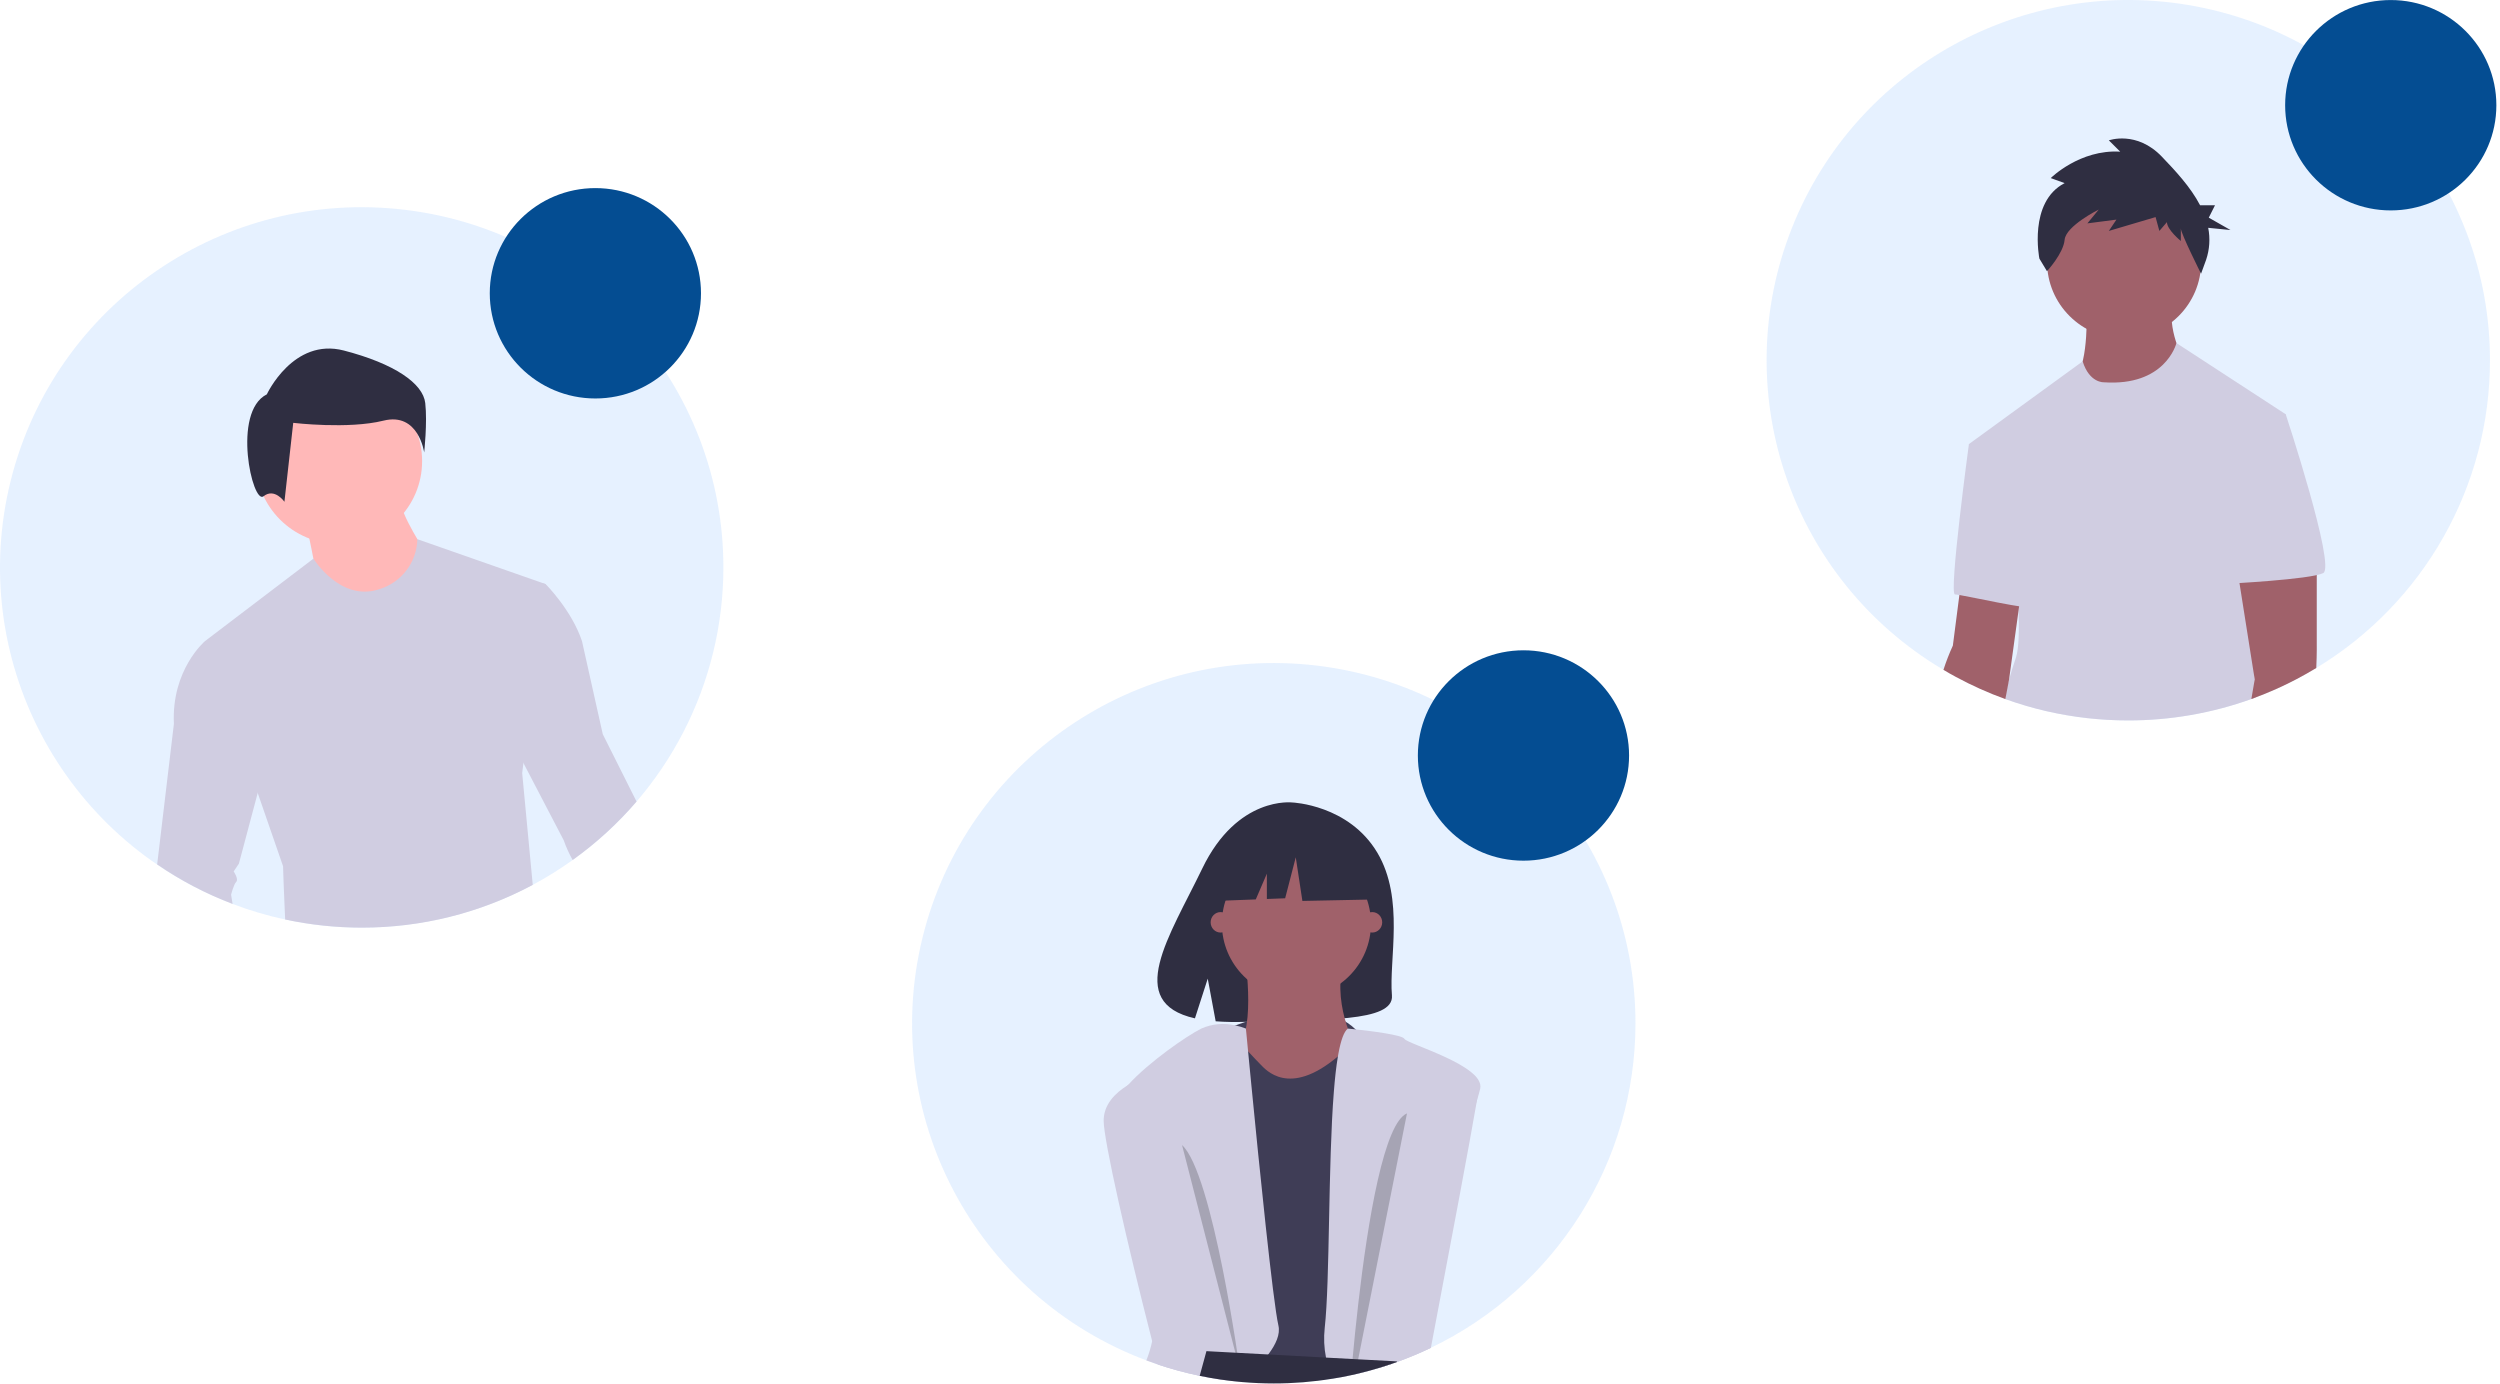
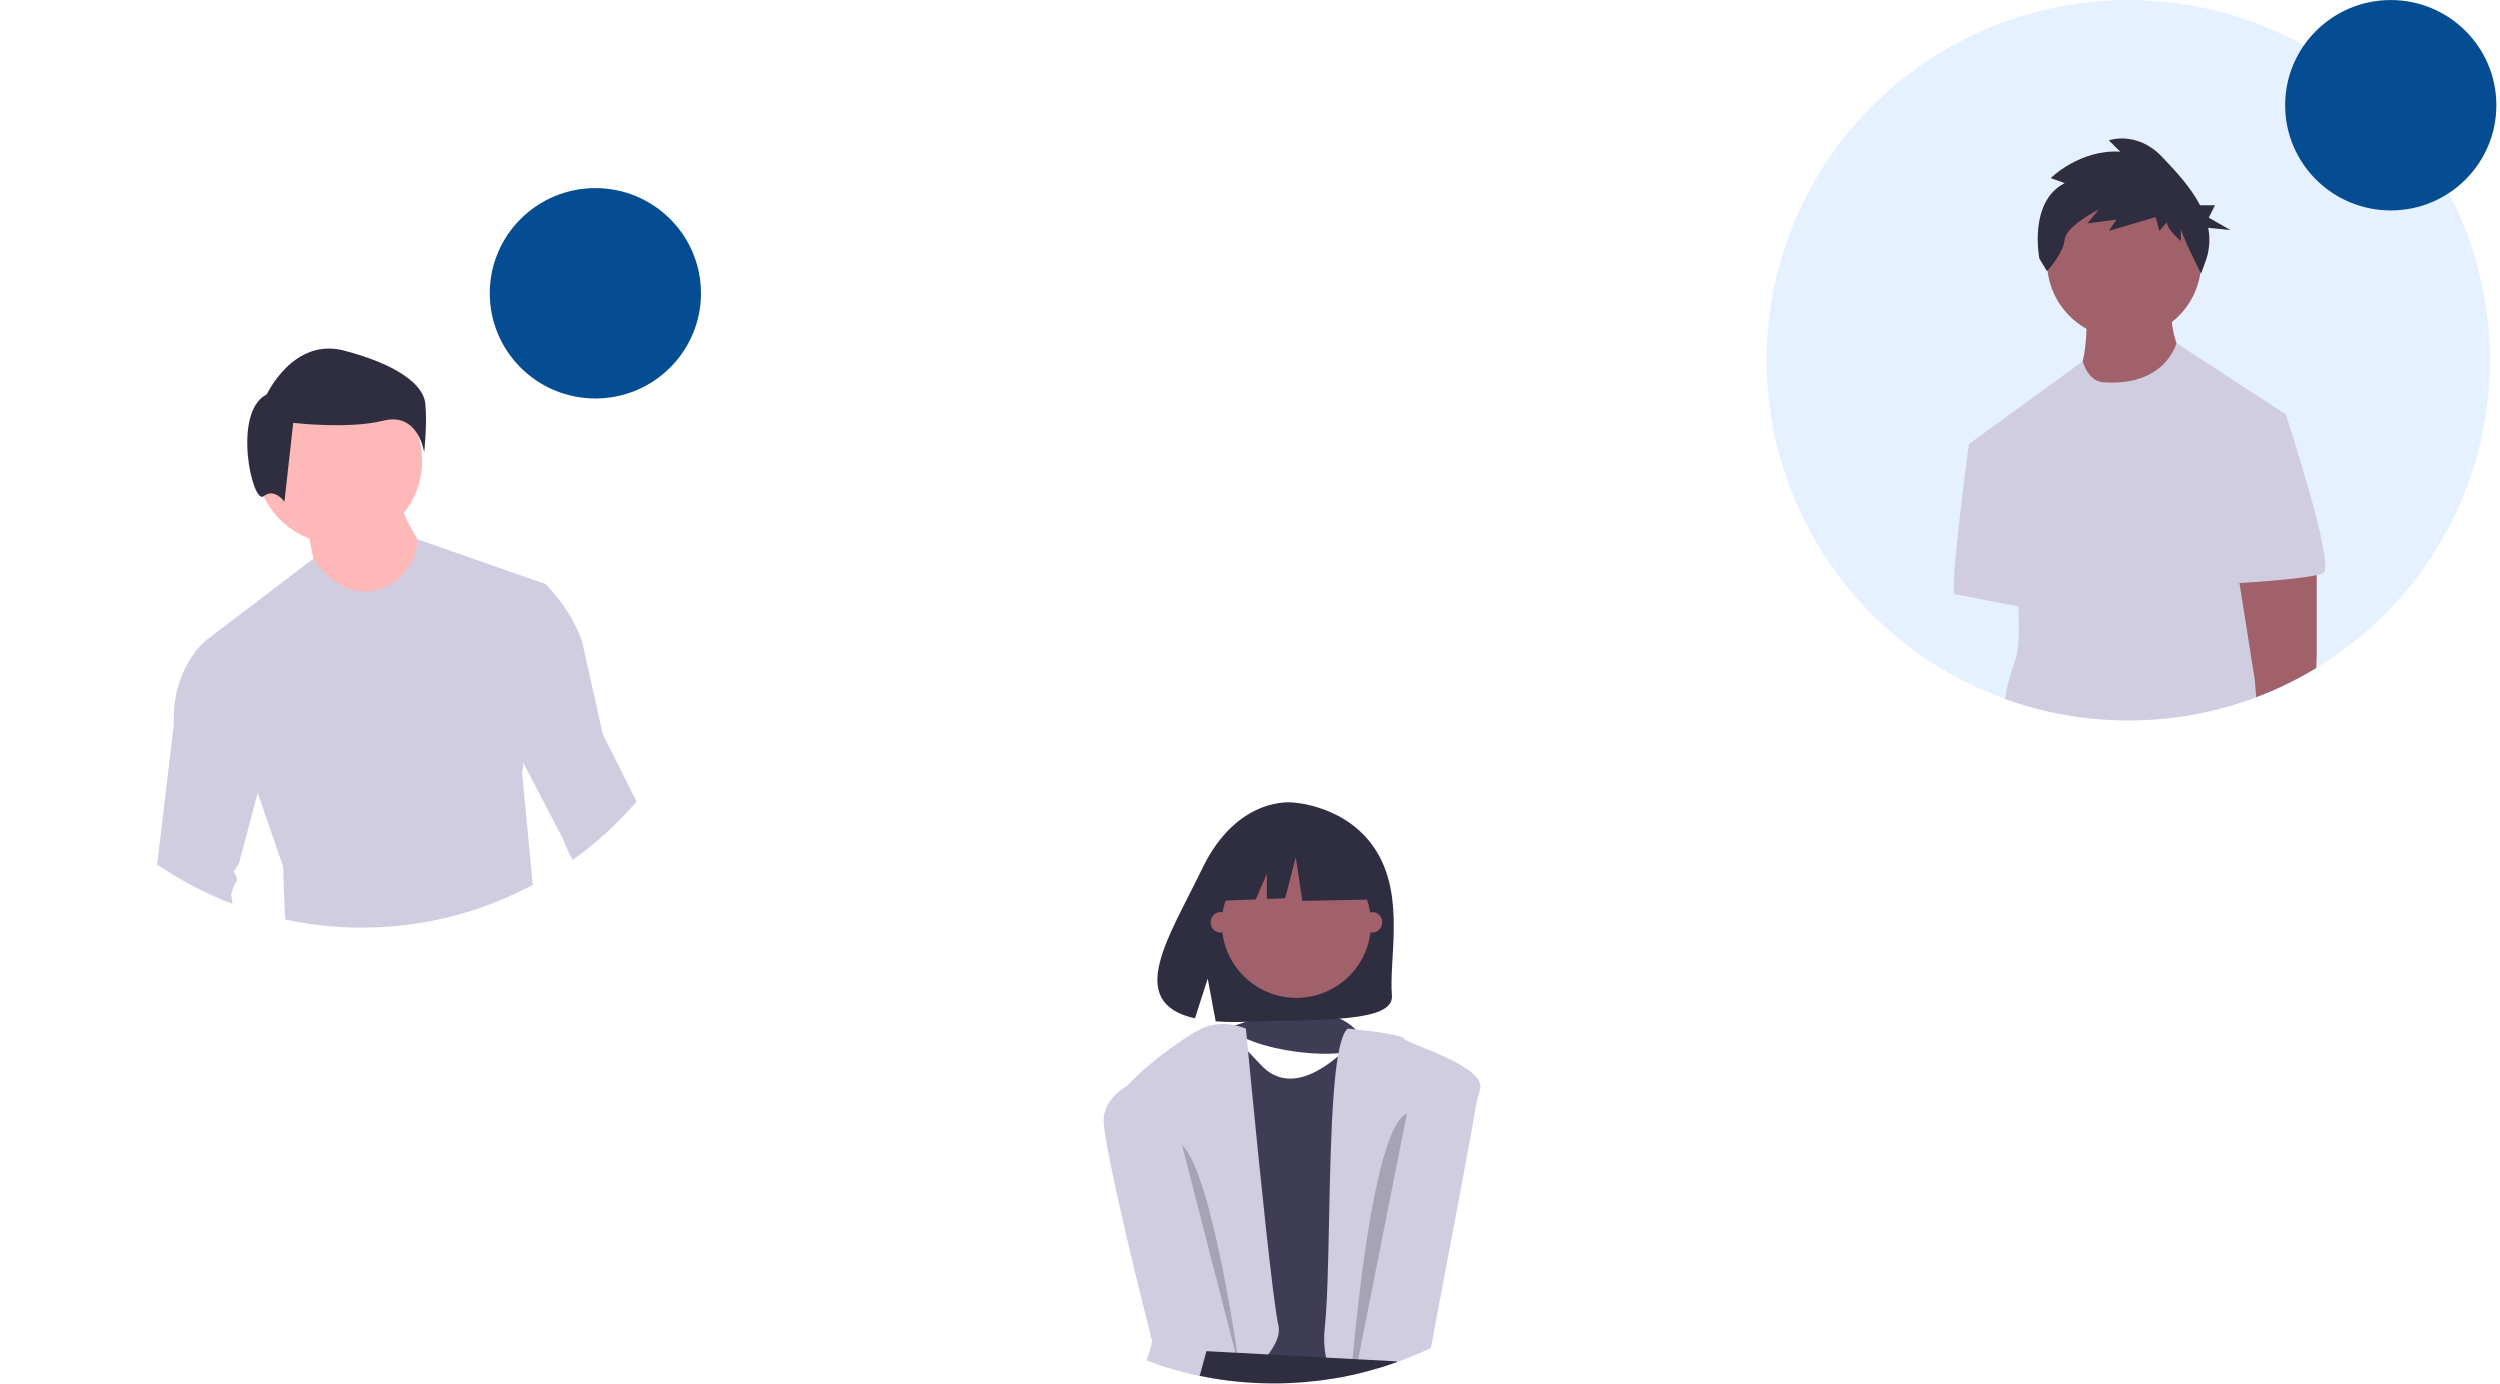
<svg xmlns="http://www.w3.org/2000/svg" width="251px" height="139px" viewBox="0 0 251 139" version="1.1">
  <title>Atoms / Images / Personnes</title>
  <desc>Created with Sketch.</desc>
  <g id="Symbols" stroke="none" stroke-width="1" fill="none" fill-rule="evenodd">
    <g id="Organisms-/-Accueil-/-1_Bandeau-acceuil" transform="translate(-518, -630)">
      <g id="Group" transform="translate(0, 550)">
        <g id="Group-8" transform="translate(518, 80)">
          <g id="Group-7">
            <g id="Atoms-/-Images-/-unDraw-/-Autre-/-Personnes">
              <g id="Group">
-                 <path d="M164.202,102.734 C164.205,116.623 156.222,129.287 143.661,135.319 C143.658,135.319 143.658,135.319 143.654,135.323 C142.551,135.853 141.42,136.327 140.268,136.74 C140.085,136.811 139.898,136.875 139.709,136.936 C139.323,137.073 138.931,137.198 138.536,137.316 C137.723,137.566 136.898,137.787 136.062,137.979 L136.059,137.979 L136.036,137.985 L135.985,137.995 C135.875,138.021 135.763,138.046 135.65,138.069 C135.027,138.206 134.397,138.325 133.761,138.424 C131.822,138.741 129.859,138.899 127.894,138.897 C126.84,138.897 125.793,138.853 124.761,138.763 C124.705,138.761 124.649,138.756 124.594,138.747 C121.766,138.492 118.977,137.909 116.285,137.009 C115.887,136.875 115.488,136.734 115.096,136.584 C97.902,130.136 88.253,111.913 92.621,94.138 C96.989,76.364 113.997,64.64 132.237,66.83 C150.477,69.02 164.201,84.435 164.202,102.734 L164.202,102.734 Z" id="Path" fill="#ABCEFF" opacity="0.3" />
                <path d="M123.58,103.14 C123.58,103.14 132.096,99.444 136.096,103.348 C140.096,107.252 125.386,105.967 123.58,103.14 Z" id="Path" fill="#3F3D56" fill-rule="nonzero" />
                <path d="M138.285,85.611 C135.423,80.795 129.761,80.57 129.761,80.57 C129.761,80.57 124.244,79.867 120.705,87.203 C117.406,94.04 112.853,100.642 119.972,102.242 L121.257,98.256 L122.054,102.539 C123.067,102.612 124.084,102.629 125.1,102.591 C132.723,102.346 139.984,102.662 139.75,99.938 C139.439,96.315 141.039,90.245 138.285,85.611 Z" id="Path" fill="#2F2E41" fill-rule="nonzero" />
-                 <path d="M124.999,96.071 C124.999,96.071 126.29,104.553 123.709,105.581 C121.128,106.609 128.87,110.979 128.87,110.979 L133.257,110.979 L136.096,105.067 C136.096,105.067 133.515,100.441 135.064,96.071 C136.612,91.702 124.999,96.071 124.999,96.071 Z" id="Path" fill="#A0616A" fill-rule="nonzero" />
                <path d="M139.709,136.936 L139.709,106.865 C139.709,106.865 139.381,103.777 136.781,104.58 C136.516,104.665 136.258,104.772 136.01,104.9 C135.58,105.132 135.169,105.399 134.783,105.697 C134.635,105.809 134.484,105.931 134.327,106.062 C134.314,106.072 134.301,106.085 134.288,106.094 C129.385,110.207 127.065,107.381 126.548,106.865 C126.358,106.68 125.863,106.152 125.307,105.556 L125.307,105.553 C125.066,105.297 124.816,105.028 124.578,104.766 C123.842,103.976 123.193,103.268 123.193,103.268 L120.613,105.323 L121.243,120.902 L121.391,124.576 L121.391,124.579 L121.439,125.722 L121.439,125.728 L121.84,135.694 L121.901,137.198 C122.775,137.475 123.662,137.708 124.559,137.896 C124.822,137.95 125.102,138.005 125.388,138.056 C127.624,138.459 130.439,138.667 132.225,137.71 C132.586,137.517 132.965,137.36 133.356,137.24 C134.133,137.007 134.942,136.896 135.753,136.91 C135.927,136.913 136.097,136.92 136.267,136.929 L136.271,136.929 C137.037,136.983 137.795,137.113 138.536,137.316 L139.709,136.936 Z" id="Path" fill="#3F3D56" fill-rule="nonzero" />
                <path d="M127.332,135.988 C126.748,136.735 126.097,137.427 125.388,138.056 C125.169,138.254 124.951,138.446 124.729,138.635 C124.684,138.673 124.639,138.709 124.594,138.747 C121.766,138.492 118.977,137.909 116.285,137.009 C115.887,136.875 115.488,136.734 115.096,136.584 C115.344,135.958 115.539,135.312 115.678,134.654 C117.455,126.359 112.288,113.769 111.838,111.749 C111.674,111.023 112.278,110.015 113.245,108.942 C115.356,106.609 119.196,103.972 120.613,103.268 C121.687,102.789 122.891,102.679 124.035,102.955 L124.038,102.955 C124.397,103.028 124.749,103.133 125.089,103.268 L125.089,103.271 C125.092,103.319 125.127,103.684 125.189,104.308 C125.221,104.651 125.259,105.067 125.307,105.553 L125.307,105.556 C125.394,106.465 125.503,107.598 125.632,108.891 L125.632,108.894 C126.406,116.86 127.807,130.724 128.353,133.082 C128.556,133.956 128.106,134.967 127.332,135.988 Z" id="Path" fill="#D0CDE1" fill-rule="nonzero" />
                <path d="M139.709,136.936 C139.898,136.875 140.085,136.811 140.268,136.74 C141.42,136.327 142.551,135.853 143.654,135.323 C142.003,130.516 146.884,115.234 148.281,110.504 L148.281,110.498 C148.445,109.944 148.561,109.534 148.612,109.307 C149.129,106.993 141.257,104.811 141,104.296 C140.801,103.905 137.604,103.511 136.097,103.348 C135.631,103.297 135.326,103.268 135.326,103.268 C134.927,103.575 134.622,104.459 134.384,105.742 C134.362,105.845 134.343,105.953 134.327,106.062 C134.156,107.054 134.025,108.254 133.919,109.602 C133.334,116.95 133.533,128.56 133,133.342 C132.892,134.329 132.936,135.328 133.131,136.302 C133.19,136.618 133.265,136.931 133.356,137.24 C133.469,137.642 133.604,138.037 133.761,138.424 C134.397,138.325 135.027,138.206 135.65,138.069 C135.763,138.046 135.875,138.021 135.985,137.995 L136.036,137.985 L136.059,137.979 L136.062,137.979 C136.897,137.787 137.722,137.566 138.536,137.316 L139.709,136.936 Z" id="Path" fill="#D0CDE1" fill-rule="nonzero" />
                <ellipse id="Oval" fill="#A0616A" fill-rule="nonzero" cx="137.773" cy="92.601" rx="1" ry="1.028" />
                <ellipse id="Oval" fill="#A0616A" fill-rule="nonzero" cx="122.548" cy="92.601" rx="1" ry="1.028" />
                <path d="M139.709,136.936 C139.898,136.875 140.085,136.811 140.268,136.74 C141.42,136.327 142.551,135.853 143.654,135.323 C143.654,135.326 143.655,135.33 143.658,135.332 C143.657,135.328 143.658,135.323 143.661,135.319 C145.589,125.181 147.632,114.335 148.281,110.504 L148.281,110.498 C148.394,109.832 148.464,109.381 148.484,109.179 C148.741,106.609 142.289,106.609 142.289,106.609 L141.261,111.784 L139.709,119.603 L139.175,122.288 L136.357,136.475 L136.267,136.929 L136.059,137.979 L136.062,137.979 C136.897,137.787 137.722,137.566 138.536,137.316 L139.709,136.936 Z" id="Path" fill="#D0CDE1" fill-rule="nonzero" />
                <path d="M124.594,138.747 C121.766,138.492 118.977,137.909 116.285,137.009 C116.083,136.232 115.88,135.444 115.678,134.654 C113.168,124.845 110.807,114.466 110.807,112.52 C110.807,110.911 111.934,109.749 113.245,108.942 C114.493,108.216 115.847,107.689 117.259,107.381 C117.259,107.381 118.081,110.789 119.264,115.705 C119.897,118.329 120.629,121.382 121.391,124.576 L121.391,124.579 C122.277,128.285 123.206,132.177 124.067,135.812 C124.205,136.401 124.342,136.981 124.478,137.553 L124.478,137.566 C124.48,137.57 124.481,137.574 124.482,137.579 C124.507,137.684 124.533,137.79 124.559,137.896 C124.617,138.145 124.674,138.392 124.729,138.635 C124.742,138.677 124.752,138.718 124.761,138.763 C124.705,138.761 124.649,138.756 124.594,138.747 L124.594,138.747 Z" id="Path" fill="#D0CDE1" fill-rule="nonzero" />
                <path d="M118.677,114.963 L124.483,137.58 C124.483,137.58 121.774,117.79 118.677,114.963 Z" id="Path" fill="#000000" fill-rule="nonzero" opacity="0.2" />
                <path d="M141.261,111.784 L139.709,119.603 L139.175,122.288 L136.361,136.475 L136.357,136.475 L136.271,136.929 L136.267,136.929 L136.062,137.979 L136.059,137.979 L136.036,137.985 L135.985,137.995 L135.65,138.059 C135.679,137.701 135.715,137.316 135.753,136.91 C135.766,136.76 135.779,136.606 135.795,136.446 C136.399,129.908 137.688,118.614 139.709,113.884 C140.184,112.77 140.701,112.021 141.261,111.784 Z" id="Path" fill="#000000" fill-rule="nonzero" opacity="0.2" />
                <ellipse id="Oval" fill="#A0616A" fill-rule="nonzero" cx="130.161" cy="92.73" rx="7.484" ry="7.454" />
                <polygon id="Path" fill="#2F2E41" fill-rule="nonzero" points="137.02 85.147 131.426 82.228 123.701 83.422 122.103 90.453 126.081 90.301 127.193 87.718 127.193 90.258 129.029 90.188 130.094 86.075 130.76 90.453 137.286 90.32" />
-                 <ellipse id="Oval" fill="#044D92" fill-rule="nonzero" cx="152.956" cy="75.851" rx="10.603" ry="10.561" />
                <path d="M139.709,136.936 C139.898,136.875 140.085,136.811 140.268,136.74 L140.226,136.683 L139.709,136.654 L136.361,136.475 L136.357,136.475 L135.795,136.446 L133.131,136.302 L127.332,135.988 L124.225,135.822 L124.067,135.812 L124.029,135.812 L121.84,135.694 L121.127,135.655 L120.449,138.133 C121.817,138.419 123.201,138.624 124.594,138.747 C124.649,138.756 124.705,138.761 124.761,138.763 C125.793,138.853 126.84,138.897 127.894,138.897 C129.859,138.899 131.822,138.741 133.761,138.424 C134.397,138.325 135.027,138.206 135.65,138.069 C135.763,138.046 135.875,138.021 135.985,137.995 L136.036,137.985 L136.059,137.979 L136.062,137.979 C136.897,137.787 137.722,137.566 138.536,137.316 L139.709,136.936 Z" id="Path" fill="#2F2E41" fill-rule="nonzero" />
                <path d="M133.761,138.424 L135.65,138.059 L135.65,138.069 C135.027,138.206 134.397,138.325 133.761,138.424 Z" id="Path" fill="#000000" fill-rule="nonzero" opacity="0.2" />
-                 <path d="M72.628,56.969 C72.628,68.617 66.995,79.552 57.494,86.345 C56.216,87.264 54.877,88.098 53.488,88.841 C45.877,92.899 37.066,94.131 28.628,92.317 C26.831,91.933 25.067,91.411 23.352,90.755 C6.212,84.23 -3.346,65.994 1.076,48.257 C5.498,30.519 22.51,18.855 40.723,21.073 C58.937,23.291 72.627,38.693 72.628,56.969 L72.628,56.969 Z" id="Path" fill="#ABCEFF" opacity="0.3" />
                <ellipse id="Oval" fill="#FFB8B8" fill-rule="nonzero" cx="34.03" cy="46.294" rx="8.35" ry="8.317" />
                <path d="M30.768,52.662 C30.768,52.662 31.812,57.6 31.812,58.12 C31.812,58.64 36.77,60.979 36.77,60.979 L41.206,60.199 L42.772,55.521 C42.772,55.521 40.162,51.622 40.162,50.062 L30.768,52.662 Z" id="Path" fill="#FFB8B8" fill-rule="nonzero" />
                <path d="M36.32,93.133 C33.734,93.134 31.155,92.861 28.628,92.317 C28.502,89.773 28.419,86.969 28.419,86.969 L25.874,79.615 L20.592,64.359 L31.468,56.089 C31.468,56.089 34.161,60.458 38.074,59.158 C40.307,58.483 41.852,56.457 41.904,54.134 L54.776,58.64 L52.553,76.61 L52.427,77.614 L53.488,88.841 C48.211,91.667 42.311,93.142 36.32,93.133 Z" id="Path" fill="#D0CDE1" fill-rule="nonzero" />
                <path d="M26.789,39.593 C26.789,39.593 29.44,33.871 34.521,35.192 C39.603,36.512 42.475,38.493 42.696,40.473 C42.917,42.454 42.586,45.424 42.586,45.424 C42.586,45.424 42.033,41.353 38.498,42.234 C34.963,43.114 29.44,42.454 29.44,42.454 L28.556,50.376 C28.556,50.376 27.562,48.945 26.457,49.826 C25.352,50.706 23.254,41.353 26.789,39.593 Z" id="Path" fill="#2F2E41" fill-rule="nonzero" />
                <path d="M15.779,86.79 L17.459,72.676 C17.199,67.217 20.592,64.359 20.592,64.359 L24.505,64.359 L27.375,73.976 L25.874,79.615 L23.985,86.71 L23.461,87.491 C23.461,87.491 23.985,88.268 23.721,88.531 C23.461,88.79 23.201,89.83 23.201,89.83 C23.201,89.83 23.255,90.201 23.352,90.755 C20.678,89.738 18.136,88.407 15.779,86.79 L15.779,86.79 Z" id="Path" fill="#D0CDE1" fill-rule="nonzero" />
                <path d="M63.911,80.476 C62.017,82.682 59.862,84.652 57.494,86.345 C57.138,85.715 56.839,85.054 56.601,84.37 L52.553,76.61 L49.818,71.374 L50.339,57.859 L54.776,58.64 C54.776,58.64 57.385,61.238 58.429,64.359 L60.518,73.713 L63.908,80.472 L63.911,80.476 Z" id="Path" fill="#D0CDE1" fill-rule="nonzero" />
                <ellipse id="Oval" fill="#044D92" fill-rule="nonzero" cx="59.776" cy="29.446" rx="10.603" ry="10.561" />
                <path d="M249.993,36.167 C249.999,48.794 243.388,60.508 232.555,67.066 C231.912,67.457 231.257,67.825 230.589,68.177 C229.592,68.702 228.567,69.182 227.52,69.607 L227.52,69.61 C227.186,69.748 226.852,69.879 226.514,70.004 C226.357,70.065 226.196,70.126 226.036,70.183 C222.074,71.605 217.895,72.332 213.684,72.331 C210.919,72.333 208.163,72.021 205.468,71.403 C204.069,71.08 202.69,70.674 201.339,70.187 L201.336,70.187 C199.622,69.568 197.957,68.821 196.356,67.953 C195.938,67.729 195.527,67.495 195.122,67.252 C194.839,67.085 194.563,66.916 194.287,66.743 C179.544,57.465 173.506,39.059 179.904,22.901 C186.302,6.743 203.329,-2.603 220.461,0.639 C237.593,3.882 249.992,18.798 249.993,36.167 L249.993,36.167 Z" id="Path" fill="#ABCEFF" opacity="0.3" />
                <path d="M209.499,30.888 C209.499,30.888 209.714,36.454 208.424,37.738 C207.135,39.023 214.872,43.518 214.872,43.518 L219.386,36.454 C219.386,36.454 217.666,33.457 218.096,30.888 L209.499,30.888 Z" id="Path" fill="#A0616A" fill-rule="nonzero" />
                <ellipse id="Oval" fill="#A0616A" fill-rule="nonzero" cx="213.26" cy="26.285" rx="7.737" ry="7.707" />
                <path d="M226.373,68.218 C226.421,68.814 226.468,69.409 226.514,70.004 C226.357,70.065 226.196,70.126 226.036,70.183 C222.074,71.605 217.895,72.332 213.684,72.331 C210.919,72.333 208.163,72.021 205.468,71.403 C204.069,71.08 202.69,70.674 201.339,70.187 L201.336,70.215 C201.333,70.206 201.333,70.196 201.336,70.187 C201.386,69.534 201.508,68.889 201.703,68.263 L201.703,68.26 C201.883,67.601 202.127,66.839 202.406,65.997 C202.708,65.098 202.728,63.133 202.663,61.286 C202.657,61.146 202.654,61.002 202.647,60.864 C202.622,60.266 202.589,59.693 202.557,59.184 C202.483,58.035 202.406,57.219 202.406,57.219 L197.677,44.587 L209.099,36.279 C209.774,38.459 211.22,38.382 211.22,38.382 C217.35,38.801 218.478,34.583 218.514,34.445 L218.514,34.442 L229.486,41.592 L224.975,52.508 C224.975,52.508 225.158,54.358 225.419,57.18 C225.457,57.596 225.496,58.035 225.541,58.493 C225.791,61.264 226.097,64.717 226.373,68.218 Z" id="Path" fill="#D0CDE1" fill-rule="nonzero" />
-                 <path d="M202.943,59.251 L202.718,60.877 L202.663,61.286 L201.709,68.231 L201.703,68.26 L201.703,68.263 L201.339,70.187 L201.336,70.215 C201.333,70.206 201.333,70.196 201.336,70.187 C199.622,69.568 197.957,68.821 196.356,67.953 C195.938,67.729 195.527,67.495 195.122,67.252 C195.389,66.423 195.704,65.611 196.067,64.82 L196.722,59.738 L196.925,58.182 L202.557,59.184 L202.943,59.251 Z" id="Path" fill="#A0616A" fill-rule="nonzero" />
                <path d="M200.794,44.267 L197.678,44.589 C197.678,44.589 195.636,59.681 196.281,59.681 C196.926,59.681 204.233,61.393 204.448,60.965 C204.663,60.537 200.794,44.267 200.794,44.267 Z" id="Path" fill="#D0CDE1" fill-rule="nonzero" />
                <path d="M207.29,18.385 L205.895,17.88 C205.895,17.88 208.812,14.976 212.869,15.228 L211.728,14.091 C211.728,14.091 214.518,13.081 217.054,15.733 C218.387,17.127 219.929,18.766 220.891,20.612 L222.385,20.612 L221.761,21.854 L223.943,23.096 L221.704,22.873 C221.916,23.945 221.843,25.054 221.492,26.089 L220.985,27.479 C220.985,27.479 218.956,23.437 218.956,22.932 L218.956,24.195 C218.956,24.195 217.561,23.058 217.561,22.301 L216.8,23.185 L216.42,21.795 L211.728,23.185 L212.489,22.048 L209.573,22.427 L210.714,21.038 C210.714,21.038 207.417,22.68 207.29,24.069 C207.163,25.458 205.515,27.226 205.515,27.226 L204.754,25.963 C204.754,25.963 203.613,20.28 207.29,18.385 Z" id="Path" fill="#2F2E41" fill-rule="nonzero" />
-                 <path d="M232.555,67.066 C231.912,67.457 231.257,67.825 230.589,68.177 C229.592,68.702 228.567,69.182 227.52,69.607 L227.52,69.61 C227.186,69.748 226.852,69.879 226.514,70.004 C226.357,70.065 226.196,70.126 226.036,70.183 L226.373,68.218 L224.843,58.537 L224.651,57.324 L225.419,57.18 L232.603,55.827 L232.603,64.605 C232.603,64.605 232.622,65.556 232.555,67.066 Z" id="Path" fill="#A0616A" fill-rule="nonzero" />
+                 <path d="M232.555,67.066 C231.912,67.457 231.257,67.825 230.589,68.177 C229.592,68.702 228.567,69.182 227.52,69.607 L227.52,69.61 C227.186,69.748 226.852,69.879 226.514,70.004 L226.373,68.218 L224.843,58.537 L224.651,57.324 L225.419,57.18 L232.603,55.827 L232.603,64.605 C232.603,64.605 232.622,65.556 232.555,67.066 Z" id="Path" fill="#A0616A" fill-rule="nonzero" />
                <path d="M225.296,41.056 L229.487,41.592 C229.487,41.592 234.538,56.898 233.249,57.54 C231.959,58.182 223.577,58.61 223.577,58.61 L225.296,41.056 Z" id="Path" fill="#D0CDE1" fill-rule="nonzero" />
                <ellipse id="Oval" fill="#044D92" fill-rule="nonzero" cx="240.032" cy="10.565" rx="10.603" ry="10.561" />
              </g>
            </g>
          </g>
        </g>
      </g>
    </g>
  </g>
</svg>